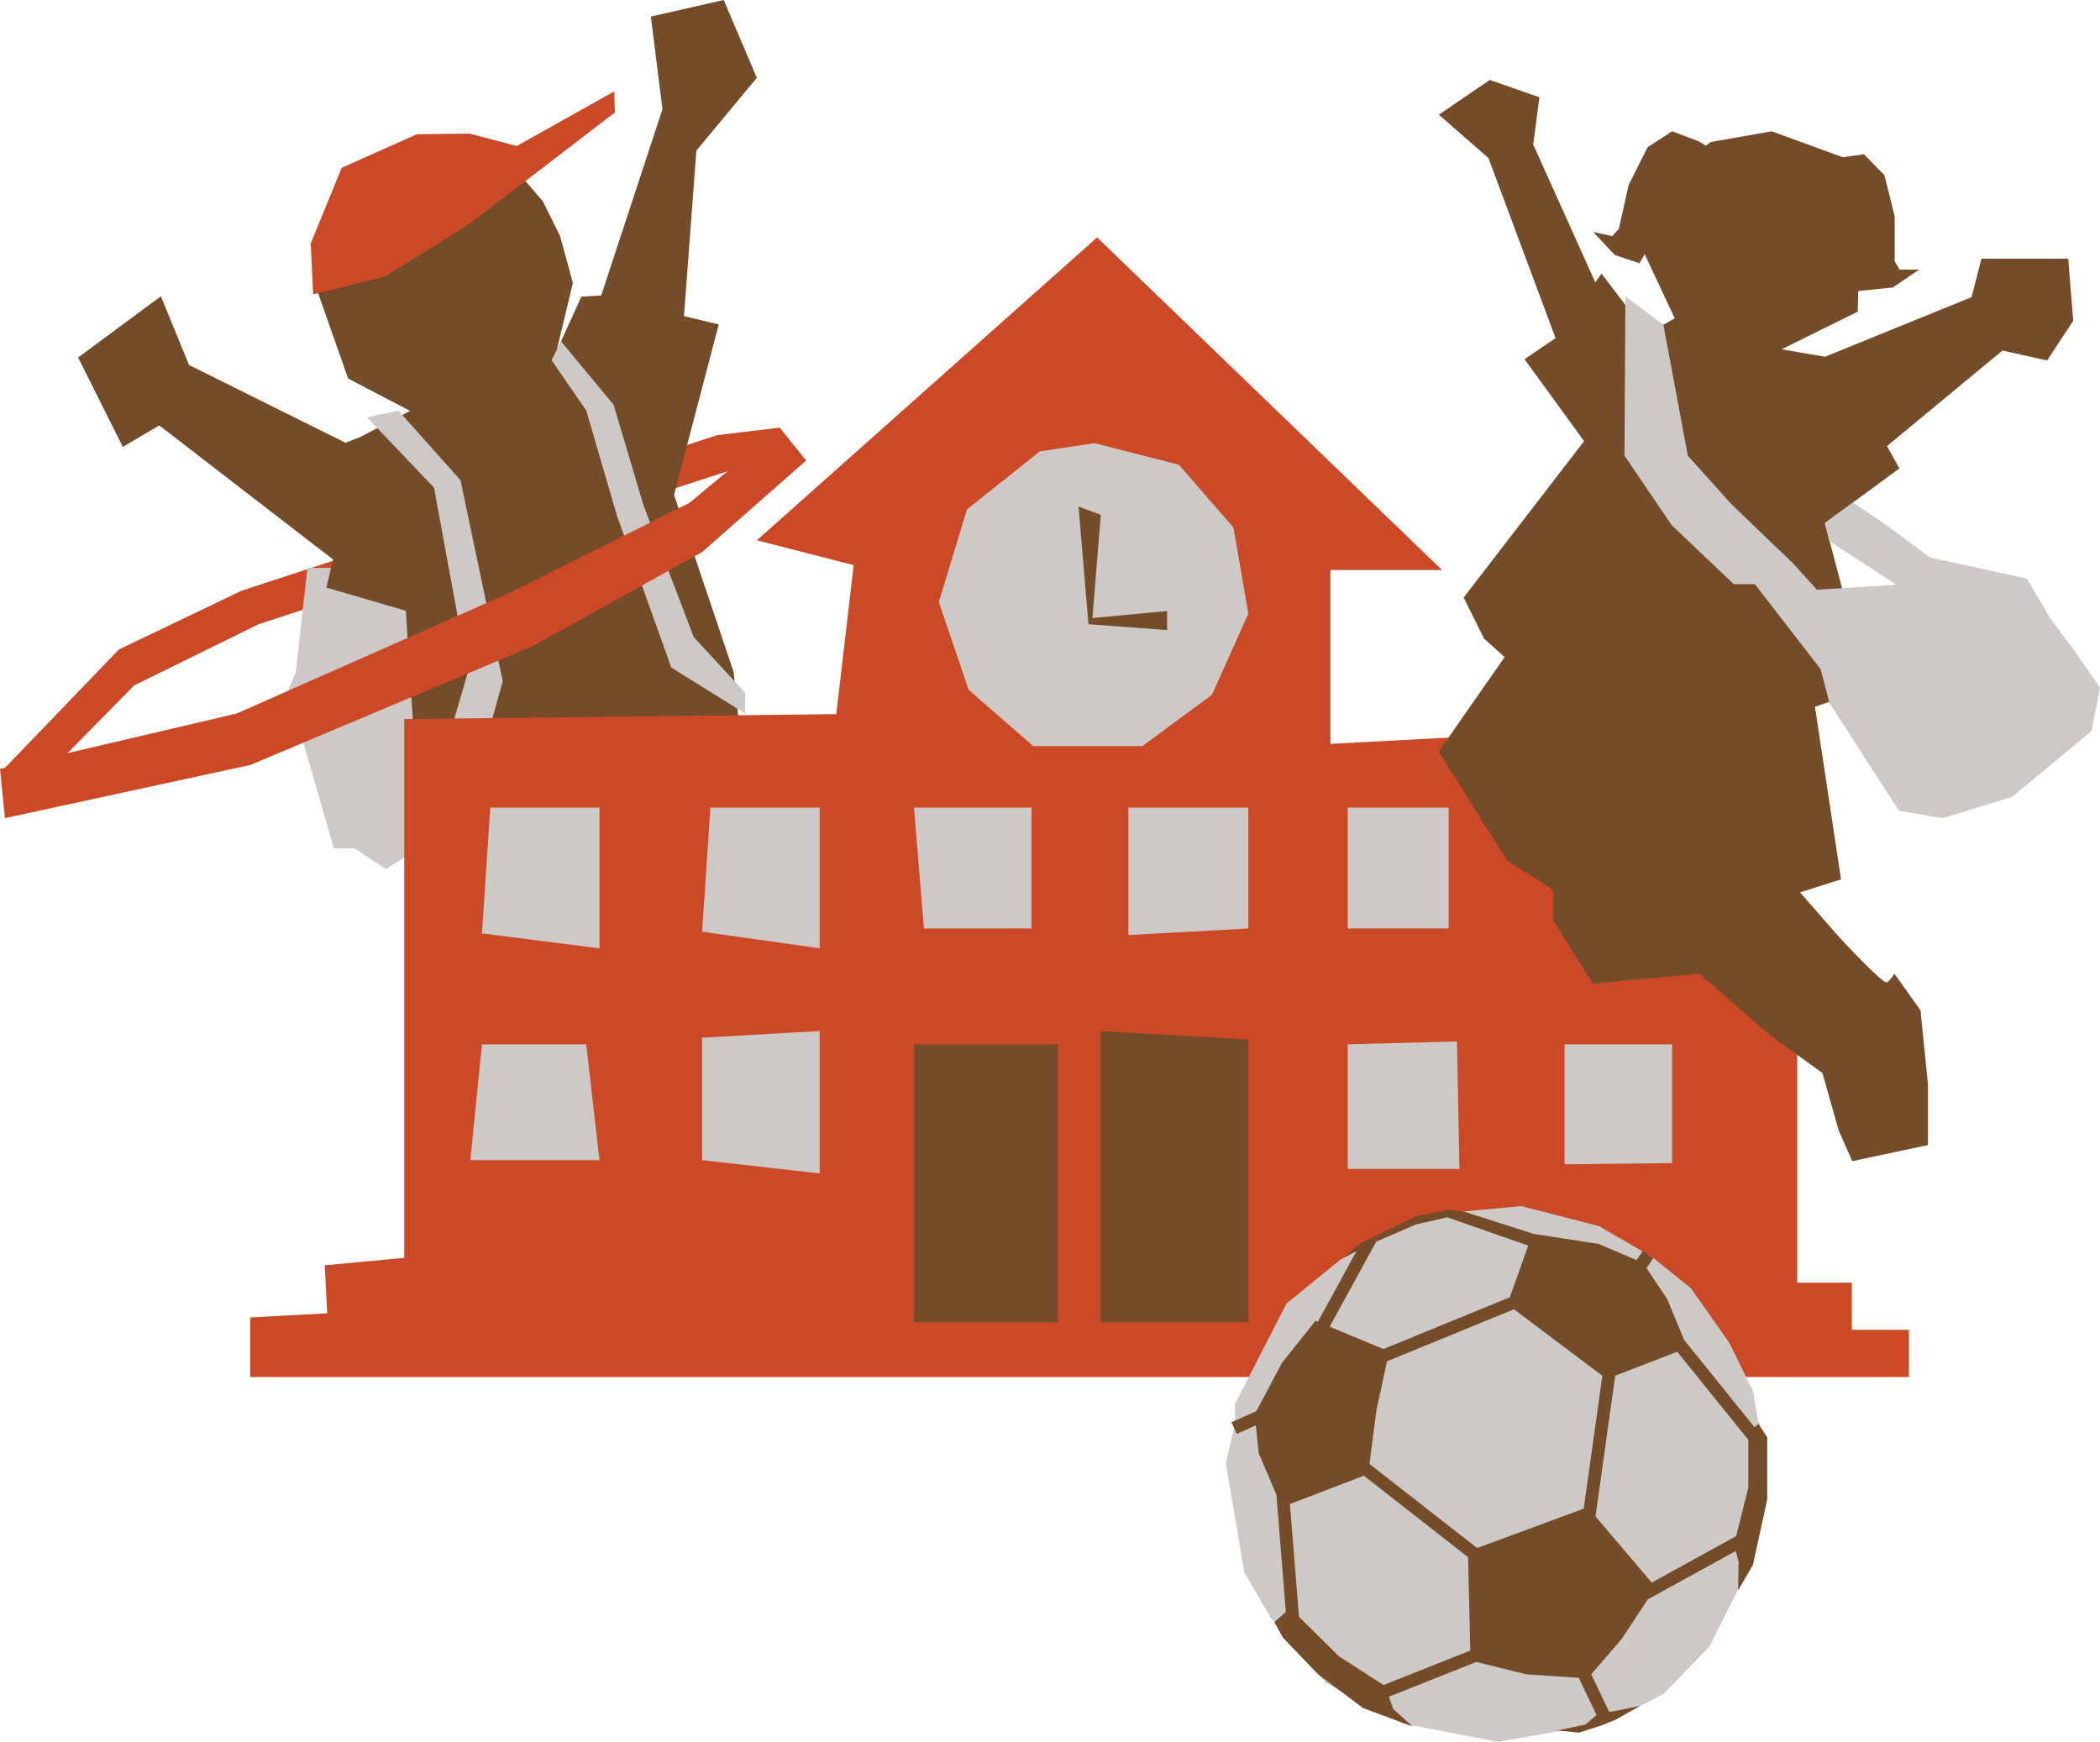
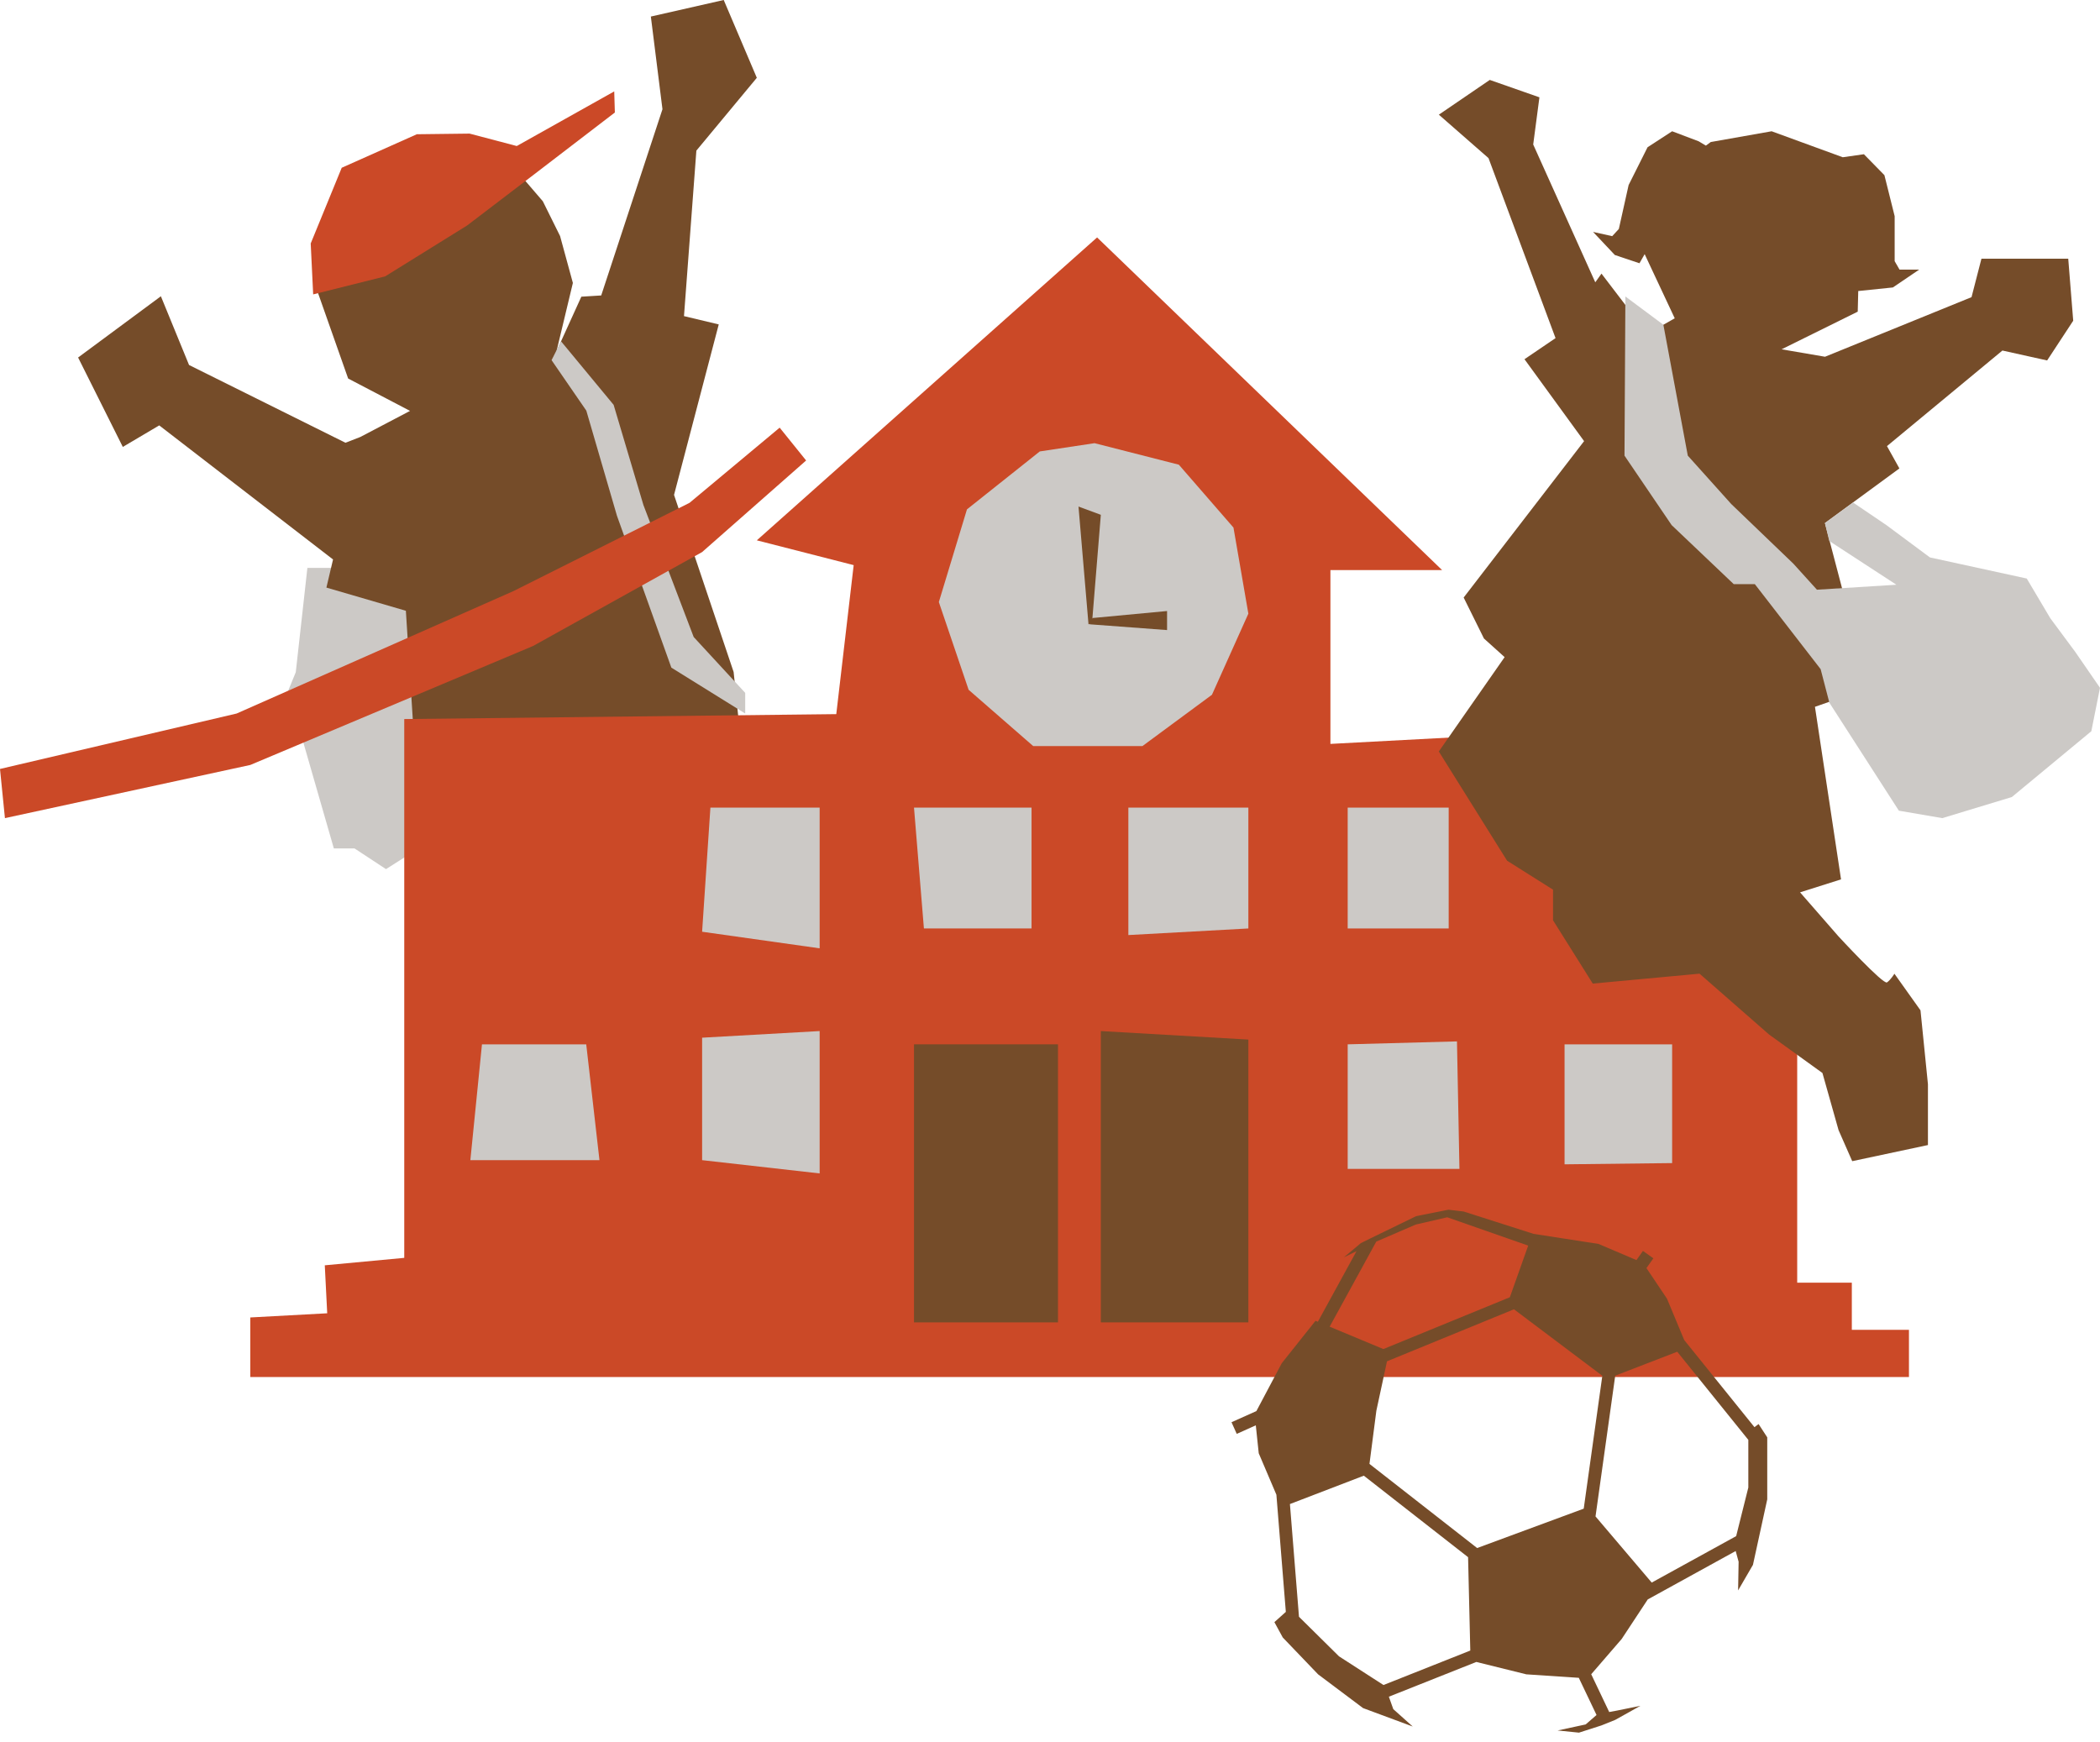
<svg xmlns="http://www.w3.org/2000/svg" id="Calque_2" viewBox="0 0 493.66 409.52">
  <defs>
    <style>.cls-1{fill:#cb4927;}.cls-2{fill:#754c29;}.cls-3{fill:#ccc9c6;}</style>
  </defs>
  <g id="Calque_2-2">
    <g>
-       <polygon class="cls-1" points="1.54 191.66 .8 180.9 27.97 152.68 56.8 138.87 168.57 102.3 183.28 100.54 188.65 108.17 170.83 110.84 60.82 146.74 31.54 161.13 1.54 191.66" />
      <g>
        <polygon class="cls-3" points="81.21 133.51 72.26 133.51 69.53 158.03 67.78 162.31 78.48 199.47 83.35 199.47 90.74 204.33 110 192.07 99.89 137.4 81.21 133.51" />
        <polygon class="cls-2" points="158.45 116.35 168.96 76.27 160.79 74.32 163.7 35.41 177.91 18.29 170.13 0 153 3.89 155.73 25.68 141.33 69.46 136.66 69.75 130.82 82.59 134.67 66.52 131.66 55.49 127.61 47.32 118.03 36.17 95.56 37.92 80.38 50.17 74.54 68.27 81.84 88.99 96.39 96.6 84.71 102.73 81.21 104.09 44.44 85.81 37.82 69.65 18.36 84.05 28.87 105.07 37.43 100.01 78.29 131.53 76.73 138.14 95.41 143.59 98.14 186.39 105.14 195.34 134.33 208.19 174.8 194.57 181.41 175.11 173.63 169.27 172.46 157.99 158.45 116.35" />
-         <polygon class="cls-3" points="93.66 96.54 108.25 112.89 118.18 160.17 107.48 198.49 99.89 192.46 110 158.03 102.03 114.64 86.27 98.1 93.66 96.54" />
        <polygon class="cls-3" points="131.89 80.24 144.25 95.18 151.25 118.72 163.07 149.76 175.18 162.89 175.18 167.75 157.82 156.96 145.03 121.25 137.83 96.54 129.66 84.67 131.89 80.24" />
        <polygon class="cls-1" points="124.55 41.77 109.81 53.01 90.55 64.97 73.62 69.21 73.04 57.24 80.33 39.44 97.99 31.56 110.39 31.41 121.48 34.33 144.39 21.49 144.54 26.45 124.55 41.77" />
      </g>
      <g>
        <polygon class="cls-1" points="448.75 323.73 448.75 312.64 435.32 312.64 435.32 301.55 422.48 301.55 422.48 169.05 312.75 174.89 312.75 134.03 339.01 134.03 257.9 55.82 177.91 127.03 200.68 132.86 196.59 167.89 95.03 169.05 95.03 295.72 76.35 297.47 76.92 308.75 58.84 309.73 58.84 323.73 448.75 323.73" />
        <polygon class="cls-3" points="257.3 104.19 277.12 109.25 289.96 124.03 293.46 144.27 284.9 163.34 268.56 175.4 242.88 175.4 227.7 162.17 220.7 141.54 227.31 119.75 244.43 106.13 257.3 104.19" />
        <polygon class="cls-2" points="253.53 119.09 258.78 121.03 256.7 146.56 255.88 146.77 253.53 119.09" />
        <polygon class="cls-2" points="274.35 143.65 274.35 148.13 256.16 146.77 256.79 145.3 274.35 143.65" />
-         <polygon class="cls-3" points="115.24 189.87 140.92 189.87 140.92 222.95 113.3 219.44 115.24 189.87" />
        <polygon class="cls-3" points="113.3 245.52 137.81 245.52 140.92 272.75 110.57 272.75 113.3 245.52" />
        <polygon class="cls-3" points="167 189.87 192.68 189.87 192.68 222.95 165.05 219.05 167 189.87" />
        <polygon class="cls-3" points="165.05 243.96 192.68 242.4 192.68 275.87 165.05 272.75 165.05 243.96" />
        <polygon class="cls-3" points="214.86 189.87 242.49 189.87 242.49 218.28 217.19 218.28 214.86 189.87" />
        <polygon class="cls-3" points="265.25 189.87 293.46 189.87 293.46 218.28 265.25 219.83 265.25 189.87" />
        <rect class="cls-3" x="316.81" y="189.87" width="23.74" height="28.41" />
        <polygon class="cls-3" points="367.79 189.87 393.08 189.87 393.08 222.95 367.79 219.83 367.79 189.87" />
        <polygon class="cls-3" points="367.79 245.52 393.08 245.52 393.08 273.44 367.79 273.73 367.79 245.52" />
        <polygon class="cls-3" points="316.81 245.52 342.5 244.83 343.08 274.8 316.81 274.8 316.81 245.52" />
        <polygon class="cls-2" points="258.78 242.4 293.46 244.4 293.46 310.89 258.78 310.89 258.78 242.4" />
        <rect class="cls-2" x="214.86" y="245.52" width="33.85" height="65.37" />
      </g>
      <g>
        <path class="cls-2" d="M486.22,60.82h-20.43l-2.33,9.04-34.44,14.01-10.21-1.75,17.9-8.85,.12-4.85,8.14-.84,6.18-4.19h-4.61l-1.15-1.99v-10.58l-2.41-9.64-4.82-4.92-4.97,.71-16.72-6.11-14.31,2.53-1.15,.84-1.69-1.01-6.24-2.36-5.78,3.76-4.45,8.88-2.3,10.33-1.56,1.69-4.5-1,5.12,5.43,5.79,1.94,1.22-2.14,7.07,15.08-6.42,3.65-10.8-14.15-1.46,2.04-14.59-32.4,1.46-11.09-11.67-4.09-11.97,8.17,11.67,10.21,15.76,42.32-7.3,4.96,14.01,19.26-28.31,36.77,4.77,9.63,4.86,4.38-15.47,22.18,16.05,25.68,10.8,6.81v7.2l9.34,14.88,25.1-2.33,16.34,14.3,12.55,9.05,3.79,13.43,3.21,7.3,17.8-3.79v-14.3l-1.75-17.37-6.13-8.61s-.88,1.46-1.75,2.04c-.88,.58-11.38-10.8-11.38-10.8l-9.05-10.37,9.63-3.05-6.13-40.57,12.55-4.38-10.21-38.82,17.51-12.84-2.92-5.25,27.14-22.47,10.51,2.33,6.13-9.34-1.17-14.59Z" />
        <polygon class="cls-3" points="391.02 76.35 396.76 107.12 406.98 118.5 421.57 132.51 427.12 138.64 445.8 137.47 430.01 127.18 429.01 122.98 435.61 118.14 443.46 123.46 453.68 131.05 476.44 136.01 481.98 145.35 487.82 153.23 493.66 161.7 491.62 171.91 472.94 187.38 456.59 192.34 446.38 190.59 430.04 165.2 427.99 157.32 412.52 137.33 407.56 137.33 392.97 123.46 381.88 107.12 382.09 69.7 391.02 76.35" />
      </g>
-       <polygon class="cls-3" points="343.91 284.82 357.62 283.55 375.84 288.24 388.29 295.46 397.49 302.86 406.51 315.67 412.1 327.03 413.19 333.71 415.17 338.76 412.47 365.64 409.04 372.86 401.82 387.11 391 398.3 377.83 404.98 352.19 409.52 329.65 405.16 311.61 395.59 298.8 380.44 292.49 369.61 288.16 343.99 290.32 334.79 290.32 330.1 302.41 306.47 315.04 296.18 332.99 286.3 343.91 284.82" />
      <path class="cls-2" d="M415.44,337.92l-2.04-3.13-.97,.73-16.51-20.48-4.05-9.72-4.83-7.2,1.63-2.29-2.45-1.74-1.53,2.15-8.93-3.8-15.25-2.36-16.45-5.26-2.12-.25-1.45-.17-7.6,1.52-10.63,5.17-2.34,1.15-4,3.35,2.96-1.44-9.08,16.59-.55-.23-7.94,9.98-5.96,11.25-5.85,2.62,1.23,2.74,4.48-2.01,.69,6.57,4.15,9.74,2.22,27.55-2.69,2.41,1.97,3.61,8.3,8.66,10.58,7.94,11.67,4.33-4.57-4.09-1.04-2.92,20.56-8.17,11.75,2.91,12.34,.82,4.17,8.74-2.56,2.22-6.59,1.42,5.02,.51,5.29-1.7,3.25-1.31,5.91-3.3-5.55,1.13-1.79,.33-4.23-8.88,7.16-8.29,6.13-9.3,20.67-11.38,.69,2.52-.12,6.74,3.49-6.01,3.36-15.4v-14.55Zm-91.92-46.02l9.29-4.01,7.4-1.71,19.03,6.66-4.31,12.14-29.73,12.18-12.63-5.26,10.95-19.99Zm1.7,104.24l-10.45-6.74-9.41-9.3-2.13-26.5,17.37-6.67,24.51,19.16,.52,21.95-20.4,8.1Zm47.08-41.46l-25.06,9.26-25.31-19.78,1.62-12.5,2.5-11.62,29.85-12.23,20.77,15.63-4.37,31.22Zm38.69-4.97l-2.86,11.43-19.85,10.92-13.21-15.55,4.63-33.09,14.58-5.63,16.71,20.72v11.19Z" />
      <polygon class="cls-1" points="183.28 100.54 189.5 108.26 165.05 129.79 125.31 151.87 58.84 179.84 1.16 192.34 0 180.78 55.62 167.75 120.73 138.95 162.1 118.21 183.28 100.54" />
    </g>
  </g>
</svg>